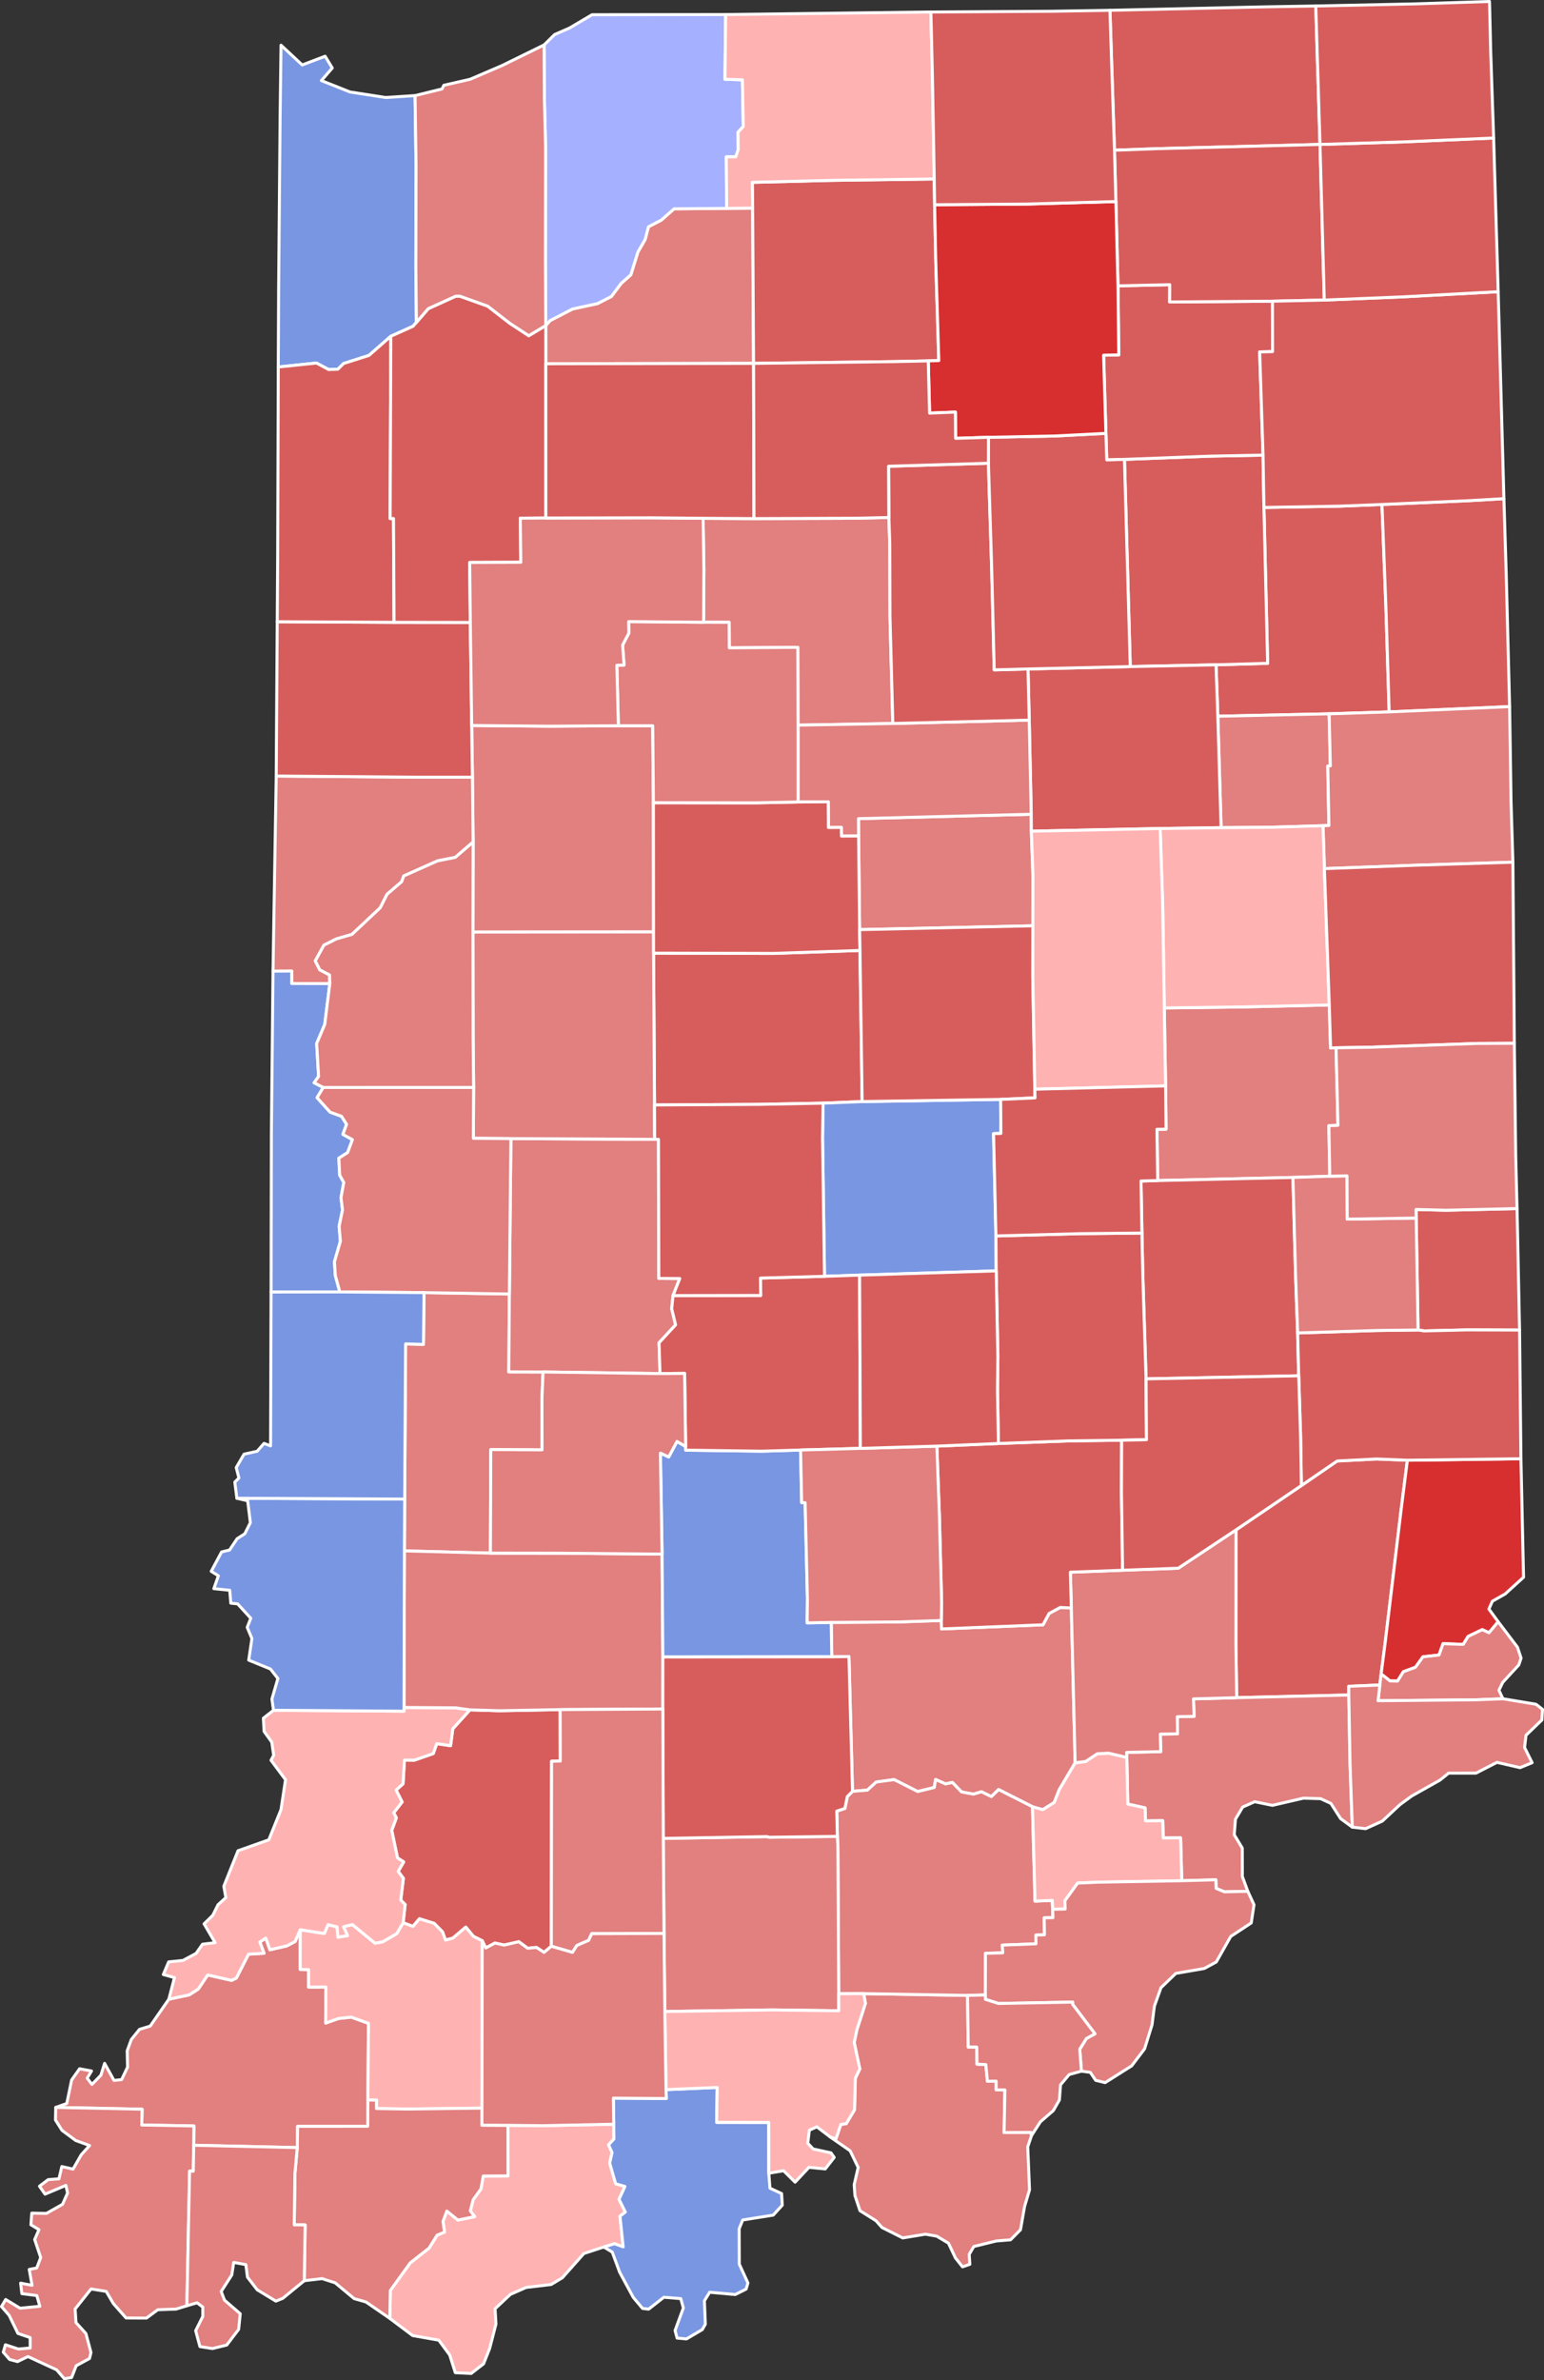
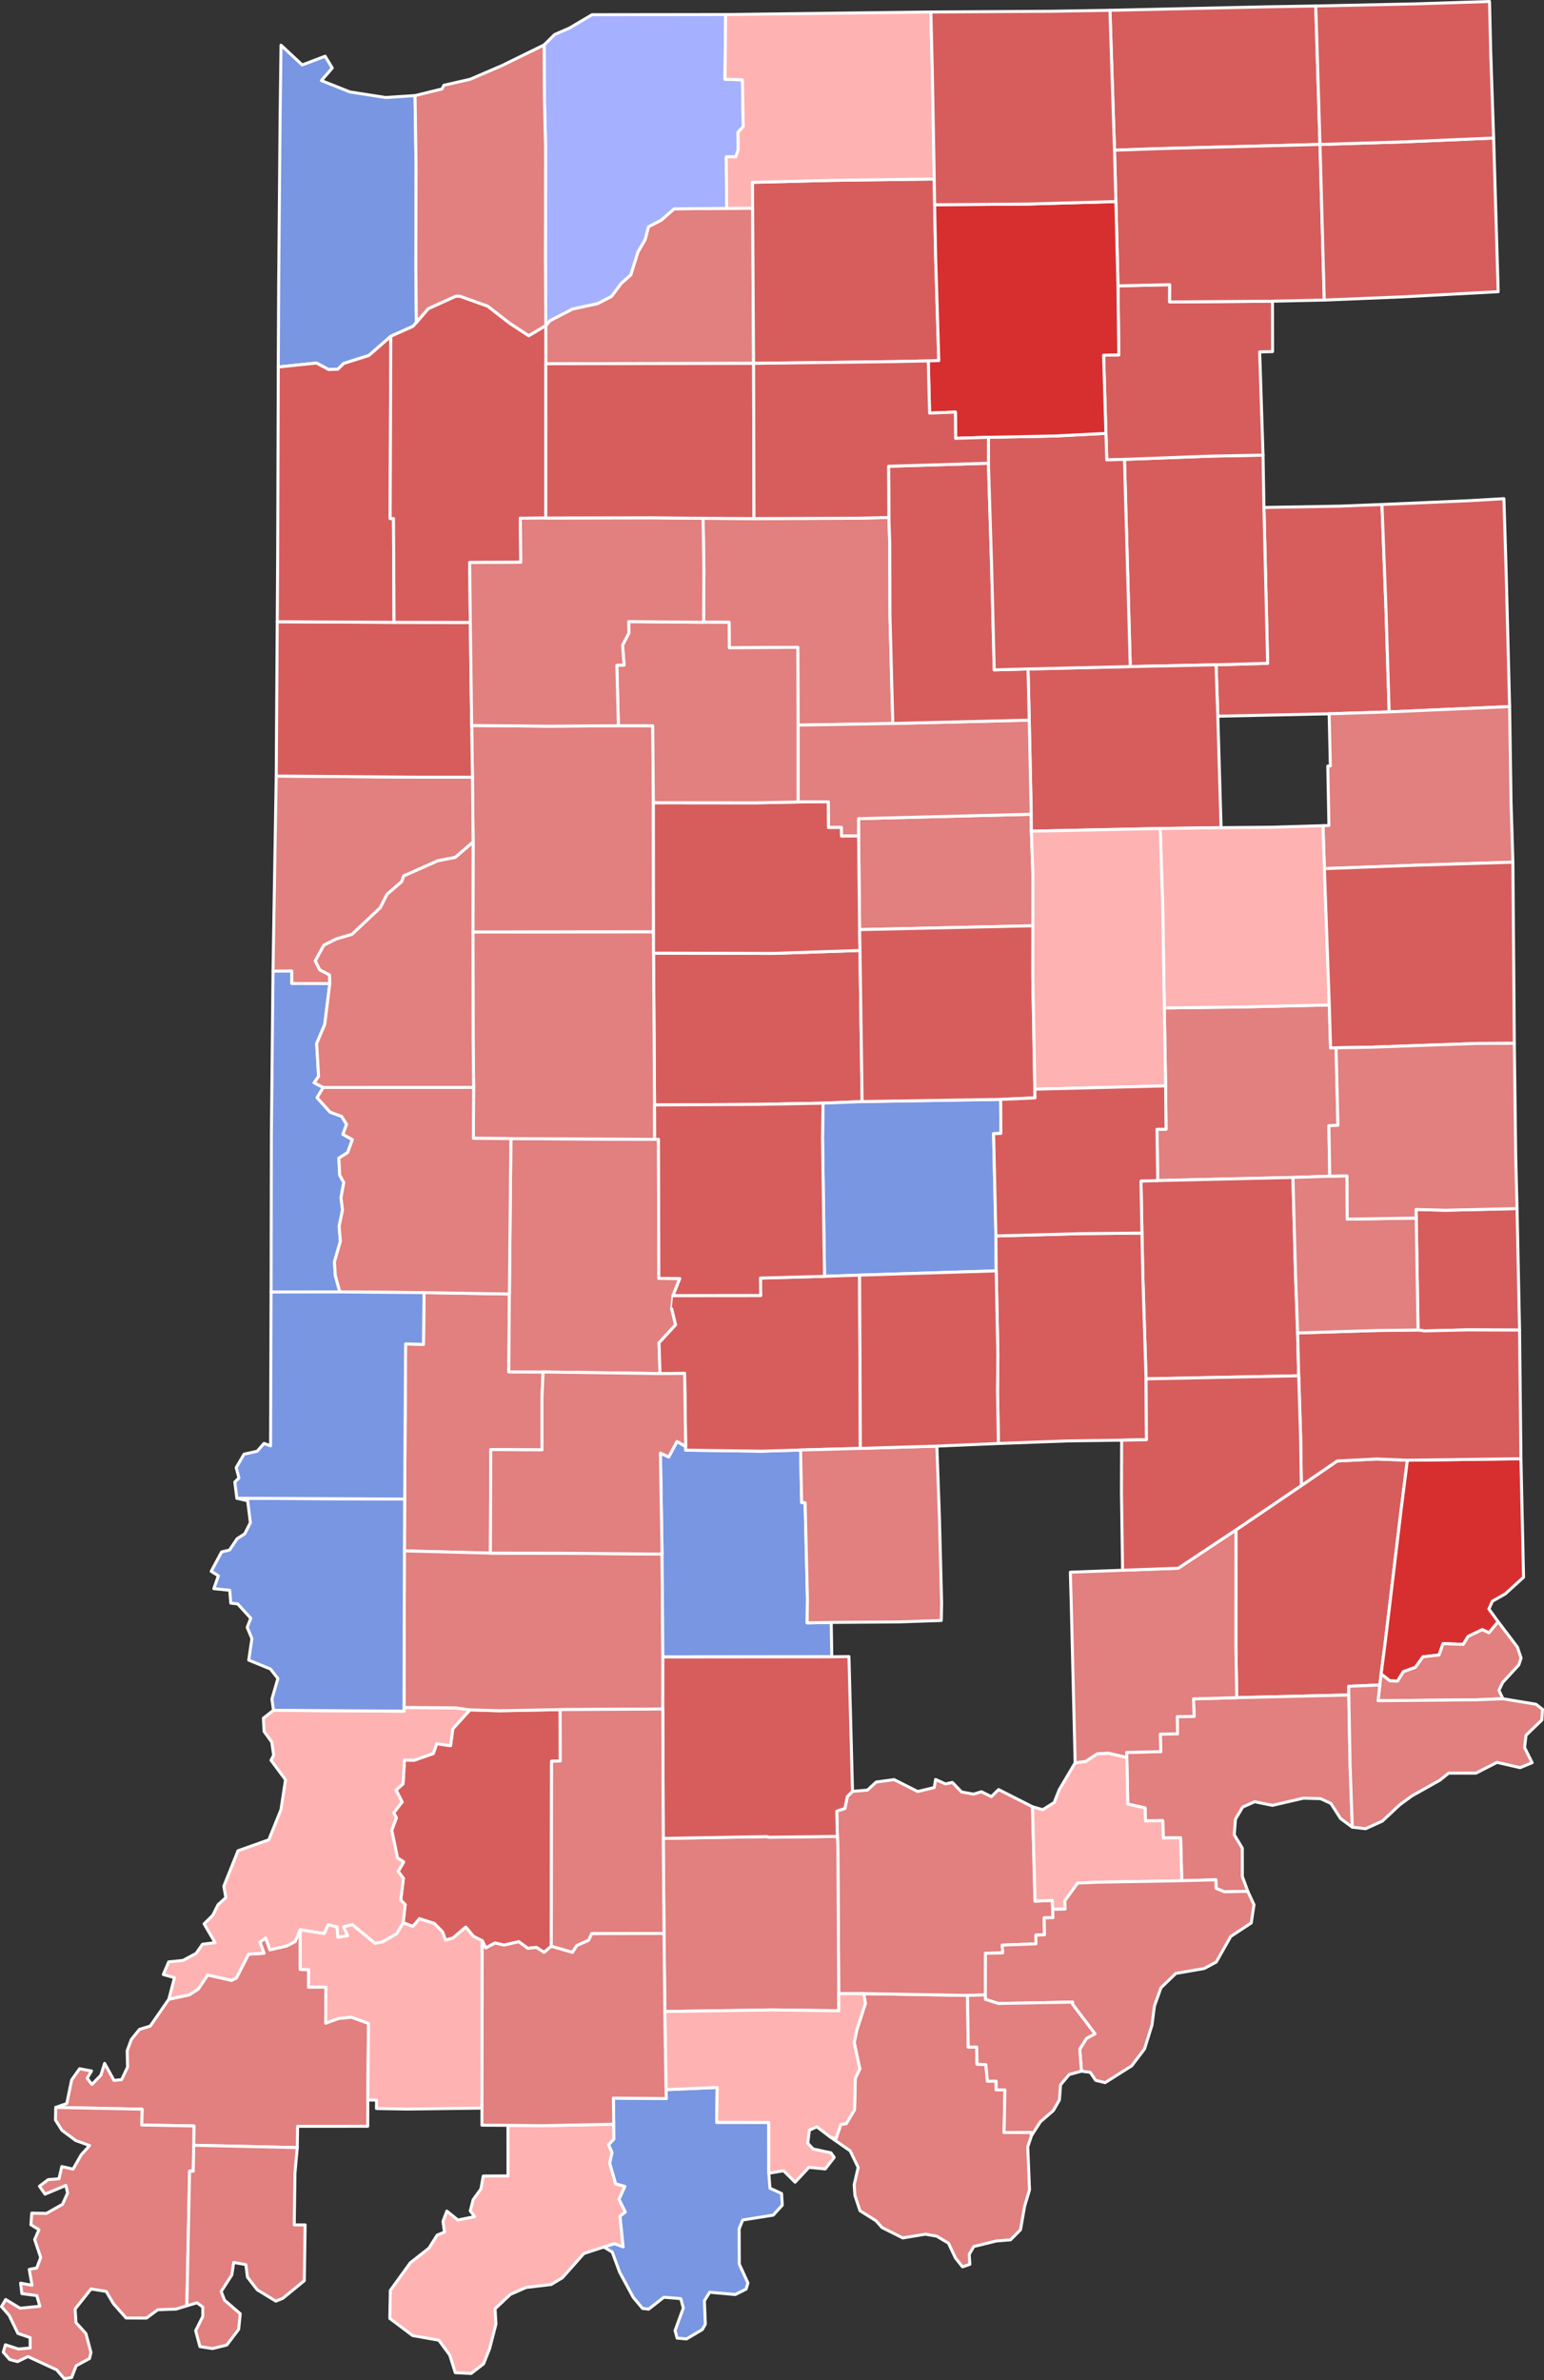
<svg xmlns="http://www.w3.org/2000/svg" xmlns:ns1="http://sodipodi.sourceforge.net/DTD/sodipodi-0.dtd" xmlns:ns2="http://www.inkscape.org/namespaces/inkscape" version="1.2" width="518.66" height="799" viewBox="0 0 518.66 799" stroke-linecap="round" stroke-linejoin="round" id="svg1114" ns1:docname="2010_United_States_Senate_election_in_Indiana_results_map_by_county.svg" ns2:version="1.3.2 (091e20e, 2023-11-25)">
  <rect x="0" y="0" width="518.66" height="799" fill="#333333" stroke="none" />
  <defs id="defs1118" />
  <ns1:namedview pagecolor="#ffffff" bordercolor="#666666" borderopacity="1" objecttolerance="10" gridtolerance="10" guidetolerance="10" ns2:pageopacity="0" ns2:pageshadow="2" ns2:window-width="728" ns2:window-height="768" id="namedview1116" showgrid="false" ns2:zoom="0.90988503" ns2:cx="353.89087" ns2:cy="540.72766" ns2:window-x="720" ns2:window-y="25" ns2:window-maximized="0" ns2:current-layer="Indiana" ns2:showpageshadow="2" ns2:pagecheckerboard="0" ns2:deskcolor="#d1d1d1" />
  <g id="Indiana" transform="translate(-140.67,-0.5)" stroke="#ffffff" stroke-width="1" style="fill:#cc2f4a;fill-opacity:1">
    <path d="m 549.16,223.67 17.34,-0.5 -1.25,-52.32 25.56,-0.44 14.09,-0.56 1.34,34.79 1.08,34.84 -20.17,0.64 -37.39,0.81 z" id="Wells" fill="#b3c4db" style="fill:#d75d5d;fill-opacity:1" />
    <path d="m 299.12,244.04 25.91,0.24 23.37,-0.16 h 11.54 l 0.22,25.84 0.04,43.38 -60.66,0.05 0.06,-30.24 -0.23,-21.74 z" id="Tippecanoe" fill="#b8e0da" style="fill:#e27f7f;fill-opacity:1" />
-     <path d="m 419.89,545.13 22.65,-0.16 14.32,-0.49 0.08,2.84 34.1,-1.39 2.03,-3.8 3.74,-2.02 3.75,0.18 1.27,51.98 -5.34,9.02 -1.7,4.3 -3.85,2.41 -3.43,-0.98 -11.39,-5.78 -2.44,2.38 -3.32,-1.65 -2.66,0.81 -4.02,-0.73 -3.09,-3.2 -2.32,0.5 -3.32,-1.5 -0.43,2.7 -5.57,1.35 -7.93,-4 -6.01,0.81 -2.96,2.72 -5,0.41 -1.2,-45.25 -5.76,0.08 z" id="Jackson" fill="#b1e486" style="fill:#e27f7f;fill-opacity:1" />
    <path d="m 430.82,669.74 34.86,0.6 0.24,17.33 h 2.86 l 0.08,5.75 2.98,0.15 0.52,5.58 2.94,-0.03 0.01,2.93 2.93,0.03 -0.27,14.3 9.03,-0.05 0.18,1.06 -1.27,3.78 0.6,14.44 -1.67,5.6 -1.37,7.81 -3.34,3.37 -4.78,0.39 -7.57,1.86 -1.53,2.64 0.21,3.33 -2.46,0.85 -2.38,-2.99 -2.34,-4.95 -3.94,-2.35 -3.81,-0.67 -7.6,1.26 -6.99,-3.51 -2.01,-2.26 -5.37,-3.37 -1.7,-5.1 -0.25,-3.64 1.34,-5.79 -2.7,-5.58 -6.74,-4.68 1.95,0.69 1.66,-4.86 1.81,-0.26 2.8,-4.68 0.25,-10.53 1.51,-3.18 -1.87,-8.83 0.85,-4.19 2.9,-8.96 z" id="Harrison" fill="#cbdc93" style="fill:#e27f7f;fill-opacity:1" />
    <path d="m 276.61,503.73 0.31,-52.09 6,0.16 0.19,-17.38 28.67,0.47 -0.2,26.14 11.51,0.03 -0.36,8.76 0.02,17.39 -17.21,-0.1 -0.13,34.76 -28.89,-0.75 z" id="Clay" fill="#e4c9a0" style="fill:#e27f7f;fill-opacity:1" />
    <path d="m 324.01,109.77 1.44,-1.65 7.55,-3.9 8.37,-1.81 4.68,-2.4 3.31,-4.42 3.2,-2.82 2.41,-7.71 2.39,-4.12 1.14,-4.32 4.32,-2.24 4.28,-3.78 17.68,-0.15 8.72,-0.08 0.31,52.11 -69.79,0.13 z" id="Starke" fill="#94bbeb" style="fill:#e27f7f;fill-opacity:1" />
    <path d="m 427.05,601.84 5,-0.41 2.96,-2.72 6.01,-0.81 7.93,4 5.57,-1.35 0.43,-2.7 3.32,1.5 2.32,-0.5 3.09,3.2 4.02,0.73 2.66,-0.81 3.32,1.65 2.44,-2.38 11.39,5.78 0.84,31.67 5.8,-0.25 0.14,2.99 0.09,2.81 -2.94,0.05 0.09,5.71 -2.89,0.09 0.03,2.93 -11.32,0.44 0.17,2.59 -5.81,0.15 -0.04,13.98 -5.99,0.16 -34.86,-0.6 -8.41,0.04 -0.28,-49.54 -0.17,-3.28 -0.2,-8.48 2.72,-0.9 0.82,-3.99 z" id="Washington" fill="#d8e9e9" style="fill:#e27f7f;fill-opacity:1" />
    <path d="m 197.39,671.61 6.84,-1.45 3.04,-1.95 3.17,-4.73 8.01,1.81 1.62,-0.78 4.08,-8.01 5.22,-0.3 -1.42,-3.78 1.99,-1.34 1.41,3.94 5.63,-1.29 2.82,-1.48 1.72,-3.96 0.01,13.34 2.82,0.06 -0.03,5.85 5.83,-0.02 -0.08,12.11 4.33,-1.55 4.25,-0.45 5.8,2.09 -0.22,25.73 -0.04,8.82 -23.55,0.02 -0.11,7.14 -34.79,-0.78 0.07,-6.49 -17.53,-0.31 0.12,-5.31 -29.01,-0.6 3.71,-1.32 1.63,-7.88 2.67,-3.78 4.01,0.75 -1.45,2.42 1.59,2.1 3.01,-3.1 1.25,-3.98 3.16,5.73 2.55,-0.27 2,-4.2 -0.12,-5.5 1.38,-3.77 2.75,-3.4 3.61,-1.11 z" id="Gibson" fill="#cdec98" style="fill:#e27f7f;fill-opacity:1" />
    <path d="m 298.54,574.48 9.87,0.3 20.43,-0.38 0.04,17.27 -2.92,0.06 -0.09,62.11 -2.44,2.06 -2.57,-1.67 -2.91,0.3 -3.01,-2.21 -4.92,1.13 -3.08,-0.69 -3.09,1.66 -1.19,-2.42 -2.98,-1.49 -2.54,-3.09 -4.34,3.69 -2.49,0.66 -0.99,-2.76 -2.8,-2.84 -4.95,-1.55 -2.17,2.56 -3.31,-1.22 0.68,-6.13 -1.48,-1.48 0.88,-7.3 -1.74,-2.33 1.84,-3.2 -2.08,-1.34 -1.93,-9.25 1.55,-4.2 -0.89,-1.69 2.82,-3.63 -2.02,-4 2.34,-2.1 0.47,-7.98 3.32,0.04 6.35,-2.21 1.18,-3.33 4.64,0.68 0.74,-5.66 z" id="Daviess" fill="#d5bca5" style="fill:#d75d5d;fill-opacity:1" />
    <path d="m 241.52,648.29 8.08,1.26 1.27,-2.96 3.04,0.74 0.28,3.47 3.21,-0.53 -1.35,-2.99 3.01,-0.7 7.59,6.23 2.54,-0.46 4.74,-2.74 2.16,-3.65 3.31,1.22 2.17,-2.56 4.95,1.55 2.8,2.84 0.99,2.76 2.49,-0.66 4.34,-3.69 2.54,3.09 2.98,1.49 -0.1,56.18 -25.12,0.31 -10.3,-0.17 0.03,-2.83 -2.94,-0.04 0.22,-25.73 -5.8,-2.09 -4.25,0.45 -4.33,1.55 0.08,-12.11 -5.83,0.02 0.03,-5.85 -2.82,-0.06 z" id="Pike" fill="#dbe5d2" style="fill:#ffb2b2;fill-opacity:1" />
    <path d="m 555.85,514.08 21.97,-14.89 12.03,-8.25 13.18,-0.67 10.41,0.41 -2.15,16.98 -5.27,43.96 -1.4,10.83 -0.44,3.69 -10.43,0.43 0.01,2.93 -37.65,0.89 -0.28,-17.46 z" id="Ripley" fill="#9a94d1" style="fill:#d75d5d;fill-opacity:1" />
    <path d="m 429.09,281.13 -0.03,-5.82 58.02,-1.47 0.05,5.68 0.51,14.47 -0.01,17.29 -58.2,1.29 z" id="Tipton" fill="#e8ead8" style="fill:#e27f7f;fill-opacity:1" />
    <path d="m 280.1,32.59 0.33,23.33 -0.07,34.62 0.19,18.19 -1.14,1.3 -7.46,3.35 -7.35,6.44 -8.5,2.7 -1.94,1.93 -3.1,0.1 -4.07,-2.18 -12.84,1.33 0.12,-26.31 0.49,-57.28 0.31,-24.44 7.12,6.63 7.7,-2.93 2.4,3.96 -3.66,4.22 9.59,3.82 11.99,1.86 z" id="Lake" fill="#bbea90" style="fill:#7996e2;fill-opacity:1" />
    <path d="m 532.22,365.03 -0.44,-26.17 26.42,-0.34 29,-0.66 0.44,14.44 1.84,-0.07 0.63,26.04 -3.04,0.11 0.3,16.96 -12.38,0.42 -45.42,1.04 -0.25,-17.21 3.05,-0.03 z" id="Henry" fill="#cde2b7" style="fill:#e27f7f;fill-opacity:1" />
    <path d="m 518.4,154.71 28.95,-1.09 17.6,-0.34 0.3,17.57 1.25,52.32 -17.34,0.5 -28.81,0.6 z" id="Huntington" fill="#c4e4e2" style="fill:#d75d5d;fill-opacity:1" />
    <path d="m 616.4,409.39 -0.04,-2.89 10,0.26 23.92,-0.55 0.84,40.78 -17.56,-0.06 -14.48,0.34 -2.06,-0.31 z" id="Union" fill="#cee8ef" style="fill:#d75d5d;fill-opacity:1" />
    <path d="m 232.54,574.63 43.84,0.3 0.01,-1.25 17.31,0.13 4.84,0.67 -5.78,6.37 -0.74,5.66 -4.64,-0.68 -1.18,3.33 -6.35,2.21 -3.32,-0.04 -0.47,7.98 -2.34,2.1 2.02,4 -2.82,3.63 0.89,1.69 -1.55,4.2 1.93,9.25 2.08,1.34 -1.84,3.2 1.74,2.33 -0.88,7.3 1.48,1.48 -0.68,6.13 -2.16,3.65 -4.74,2.74 -2.54,0.46 -7.59,-6.23 -3.01,0.7 1.35,2.99 -3.21,0.53 -0.28,-3.47 -3.04,-0.74 -1.27,2.96 -8.08,-1.26 -1.72,3.96 -2.82,1.48 -5.63,1.29 -1.41,-3.94 -1.99,1.34 1.42,3.78 -5.22,0.3 -4.08,8.01 -1.62,0.78 -8.01,-1.81 -3.17,4.73 -3.04,1.95 -6.84,1.45 1.89,-7.24 -3.75,-1.04 1.8,-4.25 4.8,-0.48 4.42,-2.36 2.14,-3.08 4.24,-0.52 -3.7,-6.32 2.92,-2.87 1.76,-3.55 2.62,-2.39 -0.67,-3.83 4.77,-11.9 10.34,-3.67 4.09,-10.13 1.52,-10.04 -4.87,-6.53 0.89,-1.68 -0.64,-4.43 -2.58,-3.57 -0.24,-4.44 z" id="Knox" fill="#c7d5e6" style="fill:#ffb2b2;fill-opacity:1" />
    <path d="m 604.9,169.85 29.16,-1.27 11.8,-0.68 0.75,24.3 1.17,45.5 -40.46,1.78 -1.08,-34.84 z" id="Adams" fill="#bce4ec" style="fill:#d75d5d;fill-opacity:1" />
    <path d="m 311.3,713.95 11.79,0.12 23.75,-0.5 0.05,4.99 -1.79,1.94 1.17,2.59 -0.79,3.54 2,6.94 3.11,0.9 -1.98,4.33 2.13,4.27 -1.8,1.38 1.06,10.31 -2.88,-1.06 -3.62,1.1 -6.69,2.18 -7.24,8.15 -3.76,2.26 -8.39,0.99 -5.27,2.3 -5.18,4.85 0.3,5.14 -2.11,8.17 -2.05,5.18 -4.17,3.23 -5.32,-0.27 -1.87,-5.91 -3.67,-4.99 -8.79,-1.55 -7.68,-5.77 0.19,-9.39 6.68,-9.25 6.3,-4.94 2.74,-4.37 2.47,-1.01 -0.51,-3.59 1.29,-3.47 3.72,3.01 5.64,-1.15 -1.48,-1.92 0.96,-3.75 2.62,-3.63 0.77,-4.32 8.32,-0.05 z" id="Spencer" fill="#f3d7d4" style="fill:#ffb2b2;fill-opacity:1" />
    <path d="m 346.84,713.57 -0.13,-8.75 17.79,0.14 -0.1,-2.99 17.19,-0.73 -0.18,11.71 17.5,0.03 0.02,17.06 0.38,5.01 3.91,1.81 0.23,3.9 -3.04,3.34 -10.25,1.63 -1.19,2.95 0.04,11.88 2.9,6.31 -0.61,2.06 -3.65,1.83 -8.59,-0.77 -1.77,2.87 0.32,7.84 -1.02,1.82 -5.3,3.13 -3.17,-0.27 -0.68,-2.55 2.77,-7.55 -0.85,-3.15 -5.68,-0.46 -5.11,3.99 -2.05,-0.23 -3.1,-3.68 -4.59,-8.47 -2.49,-6.76 -2.84,-1.72 3.62,-1.1 2.88,1.06 -1.06,-10.31 1.8,-1.38 -2.13,-4.27 1.98,-4.33 -3.11,-0.9 -2,-6.94 0.79,-3.54 -1.17,-2.59 1.79,-1.94 z" id="Perry" fill="#cee9e7" style="fill:#7996e2;fill-opacity:1" />
    <path d="m 363.47,617.64 34.85,-0.61 0.7,0.22 22.94,-0.29 0.17,3.28 0.28,49.54 0.02,5.73 -22.41,-0.3 -36.03,0.54 -0.26,-26.21 z" id="Orange" fill="#e8c7b1" style="fill:#e27f7f;fill-opacity:1" />
    <path d="m 276.52,521.12 28.89,0.75 23.17,0.03 34.49,0.3 0.26,34.53 -0.01,17.47 -34.48,0.2 -20.43,0.38 -9.87,-0.3 -4.84,-0.67 -17.31,-0.13 z" id="Greene" fill="#f4ddd3" style="fill:#e27f7f;fill-opacity:1" />
    <path d="m 370.99,486.08 v 1.23 l 25.66,0.34 12.95,-0.39 0.37,17.66 1.16,0.03 0.77,32.11 -0.09,8.22 8.08,-0.15 0.2,11.54 -56.76,0.06 -0.26,-34.53 -0.56,-33.91 2.79,1.29 2.78,-5.2 z" id="Monroe" fill="#b6a8f0" style="fill:#7996e2;fill-opacity:1" />
    <path d="m 376.85,174.49 17.1,0.1 34.21,-0.12 11.1,-0.26 0.3,8.73 0.07,24.4 0.96,36.03 -31.84,0.55 -0.08,-26.12 -23.01,0.17 -0.05,-8.57 -8.59,-0.01 0.1,-17.74 z" id="Cass" fill="#e7d5a7" style="fill:#e27f7f;fill-opacity:1" />
    <path d="m 323.45,15.58 3.52,-3.48 5.03,-2.2 7.55,-4.46 44.88,-0.06 -0.22,21.72 5.85,0.19 0.28,15.69 -1.75,1.9 0.05,5.91 -0.81,2.37 h -3.19 l 0.14,17.29 -17.68,0.15 -4.28,3.78 -4.32,2.24 -1.14,4.32 -2.39,4.12 -2.41,7.71 -3.2,2.82 -3.31,4.42 -4.68,2.4 -8.37,1.81 -7.55,3.9 -1.44,1.65 -0.12,-21.94 0.05,-37.69 -0.39,-16.18 z" id="LaPorte" fill="#f1c9ad" style="fill:#a5b0ff;fill-opacity:1" />
    <path d="m 556.11,570.39 37.65,-0.89 0.42,23.27 0.76,21.09 -3.93,-2.87 -3.27,-5.1 -3.47,-1.6 -5.76,-0.16 -10.41,2.41 -5.95,-1.22 -4.04,1.79 -2.43,4.09 -0.4,5.21 2.7,4.49 0.02,9.52 1.83,4.98 -7.85,0.17 -2.79,-1.15 -0.08,-2.89 -11.47,0.31 -0.38,-14.4 -5.83,0.04 -0.17,-5.8 -5.79,0.06 -0.14,-4.35 -5.82,-1.28 -0.31,-15.66 -0.07,-1.69 11.46,-0.25 -0.16,-5.88 5.8,-0.09 -0.1,-5.76 5.67,-0.12 -0.22,-5.86 z" id="Jefferson" fill="#a5a7e4" style="fill:#e27f7f;fill-opacity:1" />
-     <path d="m 549.76,240.93 37.39,-0.81 0.41,17.48 -0.86,0.05 0.38,19.96 -1.99,0.07 -17.05,0.51 -17.18,0.15 z" id="Blackford" fill="#c6edcf" style="fill:#e27f7f;fill-opacity:1" />
    <path d="m 516.22,96.46 17.39,-0.39 -0.03,5.8 34.53,-0.26 0.04,16.92 -4.33,0.11 1.13,34.64 -17.6,0.34 -28.95,1.09 -5.94,0.18 -0.29,-8.92 -0.78,-26.23 5.1,-0.11 z" id="Whitley" fill="#abe3a6" style="fill:#d75d5d;fill-opacity:1" />
    <path d="m 487.51,607.02 3.43,0.98 3.85,-2.41 1.7,-4.3 5.34,-9.02 3.53,-0.47 3.89,-2.57 3.79,-0.21 6.16,1.43 0.31,15.66 5.82,1.28 0.14,4.35 5.79,-0.06 0.17,5.8 5.83,-0.04 0.38,14.4 -28.15,0.5 -6.82,0.3 -4.28,5.92 0.09,2.78 -4.19,0.09 -0.14,-2.99 -5.8,0.25 z" id="Scott" fill="#8e94e1" style="fill:#ffb2b2;fill-opacity:1" />
    <path d="m 363.99,675.75 36.03,-0.54 22.41,0.3 -0.02,-5.73 8.41,-0.04 0.55,3.29 -2.9,8.96 -0.85,4.19 1.87,8.83 -1.51,3.18 -0.25,10.53 -2.8,4.68 -1.81,0.26 -1.66,4.86 -1.95,-0.69 -4.44,-3.37 -2.52,1.11 -0.54,4.38 1.81,1.94 5.99,1.3 1.09,1.54 -3.02,3.86 -5.47,-0.53 -4.65,4.98 -3.88,-3.85 -4.95,0.85 -0.02,-17.06 -17.5,-0.03 0.18,-11.71 -17.19,0.73 z" id="Crawford" fill="#c6a2a0" style="fill:#ffb2b2;fill-opacity:1" />
    <path d="m 604.62,562.45 1.4,-10.83 5.27,-43.96 2.15,-16.98 38.14,-0.49 0.88,39.78 -6.16,5.6 -4.32,2.45 -1.16,2.63 3.11,4.25 -3.07,3.71 -2.27,-1.05 -4.76,2.28 -1.62,2.66 -6.79,-0.23 -1.35,3.8 -5.41,0.62 -2.52,3.51 -4.04,1.47 -1.97,3.16 -2.54,-0.07 z" id="Dearborn" fill="#a0abe9" style="fill:#d72f30;fill-opacity:1" />
    <path d="m 360.21,320.46 40.37,0.09 28.97,-0.99 0.73,50.73 -13.13,0.53 -21.85,0.41 -34.76,0.2 z" id="Boone" fill="#9fc4c7" style="fill:#d75d5d;fill-opacity:1" />
    <path d="m 486,225.07 34.35,-0.8 28.81,-0.6 0.6,17.26 1.1,37.41 -20.47,0.28 -43.26,0.9 -0.05,-5.68 -0.67,-31.6 z" id="Grant" fill="#d5d6f7" style="fill:#d75d5d;fill-opacity:1" />
    <path d="m 363.32,574.2 0.01,-17.47 56.76,-0.06 5.76,-0.08 1.2,45.25 -1.75,1.75 -0.82,3.99 -2.72,0.9 0.2,8.48 -22.94,0.29 -0.7,-0.22 -34.85,0.61 z" id="Lawrence" fill="#c7f1bc" style="fill:#d75d5d;fill-opacity:1" />
    <path d="m 513.52,3.96 52.5,-1.17 16.64,-0.28 1.42,46.48 -54.6,1.42 -14.43,0.52 z" id="LaGrange" fill="#ccdfe7" style="fill:#d75d5d;fill-opacity:1" />
    <path d="m 517.77,527.62 18.7,-0.68 19.38,-12.86 -0.02,38.85 0.28,17.46 -14.53,0.41 0.22,5.86 -5.67,0.12 0.1,5.76 -5.8,0.09 0.16,5.88 -11.46,0.25 0.07,1.69 -6.16,-1.43 -3.79,0.21 -3.89,2.57 -3.53,0.47 -1.27,-51.98 -0.34,-12.02 z" id="Jennings" fill="#cad1f8" style="fill:#e27f7f;fill-opacity:1" />
    <path d="m 585.09,277.68 1.99,-0.07 -0.38,-19.96 0.86,-0.05 -0.41,-17.48 20.17,-0.64 40.46,-1.78 0.48,32.02 0.62,20.21 -32.6,1.02 -30.72,1.14 z" id="Jay" fill="#f1c1ac" style="fill:#e27f7f;fill-opacity:1" />
    <path d="m 529.57,396.8 45.42,-1.04 0.89,32.91 0.69,19.29 0.36,14.38 -51.27,1.03 -1.09,-34.44 -0.3,-14.5 -0.32,-17.47 z" id="Rush" fill="#a0eaa0" style="fill:#d75d5d;fill-opacity:1" />
    <path d="m 328.84,574.4 34.48,-0.2 0.15,43.44 0.26,31.9 -24.29,0.07 -1.04,2.25 -3.95,1.73 -1.48,2.31 -7.1,-2.06 0.09,-62.11 2.92,-0.06 z" id="Martin" fill="#e9dec5" style="fill:#e27f7f;fill-opacity:1" />
    <path d="m 530.39,278.62 20.47,-0.28 17.18,-0.15 17.05,-0.51 0.47,14.41 1.64,45.77 -29,0.66 -26.42,0.34 -0.53,-34.08 z" id="Delaware" fill="#cfdbb3" style="fill:#ffb2b2;fill-opacity:1" />
    <path d="m 233.46,261.01 48.66,0.4 h 17.25 l 0.23,21.74 -6.01,5.18 -5.89,1.14 -11.41,5.08 -0.68,1.92 -4.91,4.22 -2.3,4.54 -9.5,8.94 -5.29,1.54 -4.12,2.07 -2.91,5.28 1.52,3 3.27,1.71 0.09,2.92 -12.81,-0.04 0.01,-4.18 -6.28,0.03 z" id="Warren" fill="#dbf1e7" style="fill:#e27f7f;fill-opacity:1" />
    <path d="m 233.8,209.21 39.24,0.2 25.62,0.04 0.46,34.59 0.25,17.37 h -17.25 l -48.66,-0.4 z" id="Benton" fill="#b1d9cd" style="fill:#d75d5d;fill-opacity:1" />
    <path d="m 311.78,434.89 0.51,-52.17 48.3,0.25 1.27,-0.01 0.12,46.69 7.04,0.05 -2.27,5.72 -0.44,4.42 1.31,5.4 -5.57,6.03 0.33,10.33 -39.29,-0.54 -11.51,-0.03 z" id="Putnam" fill="#8cd4d9" style="fill:#e27f7f;fill-opacity:1" />
    <path d="m 234.15,123.7 12.84,-1.33 4.07,2.18 3.1,-0.1 1.94,-1.93 8.5,-2.7 7.35,-6.44 -0.22,61.19 1.12,-0.01 0.19,34.85 -39.24,-0.2 0.15,-23.25 z" id="Newton" fill="#e8e1ac" style="fill:#d75d5d;fill-opacity:1" />
    <path d="m 585.56,292.09 30.72,-1.14 32.6,-1.02 0.48,60.79 -12.57,0.06 -35.86,1.27 -11.45,0.18 -1.84,0.07 -0.44,-14.44 z" id="Randolph" fill="#f5e3cd" style="fill:#d75d5d;fill-opacity:1" />
    <path d="m 454.5,60.59 0.13,8.64 0.35,17.75 1.05,34.57 -3.54,0.1 -11.34,0.24 -47.34,0.59 -0.31,-52.11 -0.13,-8.66 27.1,-0.67 z" id="Marshall" fill="#c8e9c4" style="fill:#d75d5d;fill-opacity:1" />
    <path d="m 576.57,447.96 26.71,-0.83 13.74,-0.17 2.06,0.31 14.48,-0.34 17.56,0.06 0.46,43.2 -38.14,0.49 -10.41,-0.41 -13.18,0.67 -12.03,8.25 -0.26,-16.65 -0.63,-20.2 z" id="Franklin" fill="#f1f2cb" style="fill:#d75d5d;fill-opacity:1" />
    <path d="m 408.75,243.92 31.84,-0.55 45.82,-1.13 0.67,31.6 -58.02,1.47 0.03,5.82 -5.76,0.04 -0.04,-2.91 -4.34,0.04 -0.06,-8.64 -10.14,0.06 z" id="Howard" fill="#c9dfd9" style="fill:#e27f7f;fill-opacity:1" />
    <path d="m 299.54,313.39 60.66,-0.05 0.01,7.12 0.33,50.97 0.05,11.54 -48.3,-0.25 -12.61,-0.1 0.09,-17.08 -0.17,-17.14 z" id="Montgomery" fill="#e0e6ec" style="fill:#e27f7f;fill-opacity:1" />
    <path d="m 494.29,641.43 4.19,-0.09 -0.09,-2.78 4.28,-5.92 6.82,-0.3 28.15,-0.5 11.47,-0.31 0.08,2.89 2.79,1.15 7.85,-0.17 2.08,4.5 -0.93,6.12 -6.88,4.53 -4.86,8.57 -4.03,2.18 -9.57,1.66 -4.98,4.81 -2.2,6.15 -0.81,6.33 -2.49,8.02 -4.34,5.72 -8.92,5.63 -3.17,-0.77 -1.82,-2.68 -2.96,-0.4 -0.58,-7.37 2.25,-3.61 2.87,-1.56 -7.51,-9.9 0.03,-0.74 -24.93,0.46 -4.4,-1.39 -0.01,-1.48 0.04,-13.98 5.81,-0.15 -0.17,-2.59 11.32,-0.44 -0.03,-2.93 2.89,-0.09 -0.09,-5.71 2.94,-0.05 z" id="Clark" fill="#abea9a" style="fill:#e27f7f;fill-opacity:1" />
    <path d="m 232.38,326.5 6.28,-0.03 -0.01,4.18 12.81,0.04 -1.7,13.7 -2.71,6.41 0.64,11.04 -1.5,2.13 3.07,1.58 -2.08,3.43 4.39,4.86 3.83,1.39 1.7,2.69 -1.25,3.38 3.2,1.76 -1.61,4.35 -2.94,1.88 0.28,5.69 1.37,2.47 -0.93,5.11 0.51,4.11 -1.14,5.48 0.43,5.02 -2,6.91 0.3,4.64 1.51,5.47 -23.1,0.03 0.1,-52.72 z" id="Vermillion" fill="#ddefea" style="fill:#7996e2;fill-opacity:1" />
    <path d="m 159.39,707.94 29.01,0.6 -0.12,5.31 17.53,0.31 -0.07,6.49 -0.14,8.7 -1.24,-0.03 -0.92,45.21 -3.62,1.11 -6.16,0.22 -3.78,2.8 -6.85,-0.03 -4.3,-4.86 -2.38,-4.07 -5.09,-0.82 -5.36,6.74 0.3,4.56 3.33,3.67 1.7,6.36 -0.49,2.02 -4.47,2.43 -1.55,3.96 -2.46,0.38 -2.56,-2.97 -9.64,-4.45 -3.51,1.69 -2.64,-0.71 -2.13,-2.44 0.71,-2.5 4.36,1.43 3.97,-0.35 -0.02,-3.49 -4.11,-1.4 -2.95,-6.08 -2.57,-2.93 1.41,-2.38 4.84,2.93 6.64,-0.65 -1.02,-3.6 -5.02,-0.65 -0.42,-3.51 3.84,0.71 -0.95,-5.32 2.52,-0.49 1.34,-3.51 -2.03,-6.03 1.44,-3.33 -2.7,-1.62 0.28,-3.92 4.93,0.09 5.4,-3.05 1.7,-3.79 -0.57,-2.57 -7,2.95 -1.87,-2.67 2.93,-2.21 3.62,-0.27 0.96,-4.12 3.77,0.86 2.75,-4.81 2.81,-3.1 -4.68,-1.7 -4.59,-3.4 -2.19,-3.47 z" id="Posey" fill="#b1dec6" style="fill:#e27f7f;fill-opacity:1" />
    <path d="m 360.2,313.34 -0.04,-43.38 34.46,0.04 14.13,-0.28 10.14,-0.06 0.06,8.64 4.34,-0.04 0.04,2.91 5.76,-0.04 0.34,31.44 0.12,6.99 -28.97,0.99 -40.37,-0.09 z" id="Clinton" fill="#cbe8db" style="fill:#d75d5d;fill-opacity:1" />
    <path d="m 417.15,370.82 13.13,-0.53 46.53,-0.73 0.07,11.42 -2.45,0.07 0.79,34.35 0.09,11.72 -45.89,1.43 -11.78,0.4 -0.67,-46.6 z" id="Marion" fill="#b0d0de" style="fill:#7996e2;fill-opacity:1" />
    <path d="m 515.05,50.93 14.43,-0.52 54.6,-1.42 1.44,52.24 -17.41,0.38 -34.53,0.26 0.03,-5.8 -17.39,0.39 -0.7,-28.3 z" id="Noble" fill="#dedfee" style="fill:#d75d5d;fill-opacity:1" />
-     <path d="m 455.38,485.95 20.67,-0.88 23.71,-0.88 17.69,-0.23 -0.06,17.66 0.38,26 -17.55,0.65 0.34,12.02 -3.75,-0.18 -3.74,2.02 -2.03,3.8 -34.1,1.39 -0.08,-2.84 0.12,-5.85 -0.75,-29.2 z" id="Bartholomew" fill="#f1dcdb" style="fill:#d75d5d;fill-opacity:1" />
    <path d="m 271.95,113.38 7.46,-3.35 1.14,-1.3 3.97,-4.61 9.22,-4.19 1.37,-0.02 9.39,3.36 7.33,5.69 6.46,4.23 5.72,-3.42 0.01,12.84 0.01,51.78 -8.58,0.06 0.17,14.8 -17.17,0.07 0.21,20.13 -25.62,-0.04 -0.19,-34.85 -1.12,0.01 z" id="Jasper" fill="#e9a987" style="fill:#d75d5d;fill-opacity:1" />
    <path d="m 475.31,427.12 -0.09,-11.72 28.28,-0.77 20.77,-0.2 0.3,14.5 1.09,34.44 0.13,20.43 -8.34,0.16 -17.69,0.23 -23.71,0.88 -0.3,-17.63 0.12,-11.82 z" id="Shelby" fill="#cbdae2" style="fill:#d75d5d;fill-opacity:1" />
-     <path d="m 240.53,721.43 0.11,-7.14 23.55,-0.02 0.04,-8.82 2.94,0.04 -0.03,2.83 10.3,0.17 25.12,-0.31 -0.01,5.73 8.75,0.04 0.02,16.98 -8.32,0.05 -0.77,4.32 -2.62,3.63 -0.96,3.75 1.48,1.92 -5.64,1.15 -3.72,-3.01 -1.29,3.47 0.51,3.59 -2.47,1.01 -2.74,4.37 -6.3,4.94 -6.68,9.25 -0.19,9.39 -8,-5.5 -3.97,-1.13 -6.38,-5.3 -4.4,-1.42 -5.97,0.7 0.28,-18.73 -3.65,-0.01 0.22,-17.25 z" id="Warrick" fill="#c4dabe" style="fill:#e27f7f;fill-opacity:1" />
-     <path d="m 366.75,435.42 29.46,-0.05 -0.09,-5.83 21.52,-0.59 11.78,-0.4 0.26,58.16 -20.08,0.55 -12.95,0.39 -25.66,-0.34 v -1.23 l -0.34,-24.55 -8.27,0.07 -0.33,-10.33 5.57,-6.03 -1.31,-5.4 z" id="Morgan" fill="#f7e0c1" style="fill:#d75d5d;fill-opacity:1" />
+     <path d="m 366.75,435.42 29.46,-0.05 -0.09,-5.83 21.52,-0.59 11.78,-0.4 0.26,58.16 -20.08,0.55 -12.95,0.39 -25.66,-0.34 v -1.23 l -0.34,-24.55 -8.27,0.07 -0.33,-10.33 5.57,-6.03 -1.31,-5.4 " id="Morgan" fill="#f7e0c1" style="fill:#d75d5d;fill-opacity:1" />
    <path d="m 472.7,156.01 1.09,35 0.86,34.36 11.35,-0.3 0.41,17.17 -45.82,1.13 -0.96,-36.03 -0.07,-24.4 -0.3,-8.73 -0.1,-17.19 z" id="Miami" fill="#d2eab4" style="fill:#d75d5d;fill-opacity:1" />
    <path d="m 409.6,487.26 20.08,-0.55 25.7,-0.76 0.85,23.48 0.75,29.2 -0.12,5.85 -14.32,0.49 -22.65,0.16 -8.08,0.15 0.09,-8.22 -0.77,-32.11 -1.16,-0.03 z" id="Brown" fill="#dbdaf1" style="fill:#e27f7f;fill-opacity:1" />
    <path d="m 574.99,395.76 12.38,-0.42 5.79,-0.11 0.06,14.52 23.18,-0.36 0.62,37.57 -13.74,0.17 -26.71,0.83 -0.69,-19.29 z" id="Fayette" fill="#bed3f0" style="fill:#e27f7f;fill-opacity:1" />
    <path d="m 323.09,461.06 39.29,0.54 8.27,-0.07 0.34,24.55 -2.91,-1.7 -2.78,5.2 -2.79,-1.29 0.56,33.91 -34.49,-0.3 -23.17,-0.03 0.13,-34.76 17.21,0.1 -0.02,-17.39 z" id="Owen" fill="#bebcdd" style="fill:#e27f7f;fill-opacity:1" />
-     <path d="m 568.11,101.61 17.41,-0.38 25.86,-1.05 32.56,-1.76 1.92,69.48 -11.8,0.68 -29.16,1.27 -14.09,0.56 -25.56,0.44 -0.3,-17.57 -1.13,-34.64 4.33,-0.11 z" id="Allen" fill="#c0bbdd" style="fill:#d75d5d;fill-opacity:1" />
    <path d="m 377.02,209.39 8.59,0.01 0.05,8.57 23.01,-0.17 0.08,26.12 v 25.8 l -14.13,0.28 -34.46,-0.04 -0.22,-25.84 H 348.4 l -0.52,-20.3 2.42,-0.06 -0.49,-6.7 2.09,-4.01 -0.06,-3.89 z" id="Carroll" fill="#a1b2e8" style="fill:#e27f7f;fill-opacity:1" />
    <path d="m 429.42,428.55 45.89,-1.43 0.56,28.5 -0.12,11.82 0.3,17.63 -20.67,0.88 -25.7,0.76 z" id="Johnson" fill="#a4d6a4" style="fill:#d75d5d;fill-opacity:1" />
    <path d="m 220.24,503.45 56.37,0.28 -0.09,17.39 -0.13,52.56 -0.01,1.25 -43.84,-0.3 -0.53,-3.78 2.01,-6.89 -2.5,-3.19 -7.3,-2.98 1.07,-7.24 -1.58,-3.76 1.2,-3.05 -4.41,-4.83 -2.3,-0.24 -0.36,-4.33 -5.34,-0.54 1.53,-4.32 -2.41,-1.5 3.49,-6.51 2.66,-0.63 2.56,-3.82 2.56,-1.64 1.88,-3.73 -0.9,-7.34 z" id="Sullivan" fill="#bad3a2" style="fill:#7996e2;fill-opacity:1" />
    <path d="m 604.18,566.14 0.44,-3.69 2.97,2.31 2.54,0.07 1.97,-3.16 4.04,-1.47 2.52,-3.51 5.41,-0.62 1.35,-3.8 6.79,0.23 1.62,-2.66 4.76,-2.28 2.27,1.05 3.07,-3.71 6.47,8.52 1.23,3.69 -0.77,2.3 -5.4,5.86 -1.27,2.64 1.34,2.85 -9.34,0.36 -32.6,0.29 z" id="Ohio" fill="#b7d6dc" style="fill:#e27f7f;fill-opacity:1" />
    <path d="m 324.03,174.39 35.4,-0.07 17.42,0.17 0.27,17.16 -0.1,17.74 -25.18,-0.23 0.06,3.89 -2.09,4.01 0.49,6.7 -2.42,0.06 0.52,20.3 -23.37,0.16 -25.91,-0.24 -0.46,-34.59 -0.21,-20.13 17.17,-0.07 -0.17,-14.8 z" id="White" fill="#c9f6bd" style="fill:#e27f7f;fill-opacity:1" />
    <path d="m 429.43,312.57 58.2,-1.29 -0.02,17.12 0.68,37.73 0.06,2.92 -11.54,0.51 -46.53,0.73 -0.73,-50.73 z" id="Hamilton" fill="#a0b8c6" style="fill:#d75d5d;fill-opacity:1" />
    <path d="m 249.26,365.55 50.51,-0.01 -0.09,17.08 12.61,0.1 -0.51,52.17 -28.67,-0.47 -28.28,-0.23 -1.51,-5.47 -0.3,-4.64 2,-6.91 -0.43,-5.02 1.14,-5.48 -0.51,-4.11 0.93,-5.11 -1.37,-2.47 -0.28,-5.69 2.94,-1.88 1.61,-4.35 -3.2,-1.76 1.25,-3.38 -1.7,-2.69 -3.83,-1.39 -4.39,-4.86 z" id="Parke" fill="#9c97de" style="fill:#e27f7f;fill-opacity:1" />
    <path d="m 589.48,352.23 11.45,-0.18 35.86,-1.27 12.57,-0.06 0.47,38.04 0.45,17.45 -23.92,0.55 -10,-0.26 0.04,2.89 -23.18,0.36 -0.06,-14.52 -5.79,0.11 -0.3,-16.96 3.04,-0.11 z" id="Wayne" fill="#bdf0d8" style="fill:#e27f7f;fill-opacity:1" />
    <path d="m 251.46,330.69 -0.09,-2.92 -3.27,-1.71 -1.52,-3 2.91,-5.28 4.12,-2.07 5.29,-1.54 9.5,-8.94 2.3,-4.54 4.91,-4.22 0.68,-1.92 11.41,-5.08 5.89,-1.14 6.01,-5.18 -0.06,30.24 0.06,35.01 0.17,17.14 -50.51,0.01 -3.07,-1.58 1.5,-2.13 -0.64,-11.04 2.71,-6.41 z" id="Fountain" fill="#c8b39d" style="fill:#e27f7f;fill-opacity:1" />
    <path d="m 487.63,311.28 0.01,-17.29 -0.51,-14.47 43.26,-0.9 0.86,26.16 0.53,34.08 0.44,26.17 -43.93,1.1 -0.68,-37.73 z" id="Madison" fill="#e99181" style="fill:#ffb2b2;fill-opacity:1" />
    <path d="m 472.7,156.01 0.02,-8.71 22.6,-0.45 16.85,-0.88 0.29,8.92 5.94,-0.18 1.95,69.56 -34.35,0.8 -11.35,0.3 -0.86,-34.36 z" id="Wabash" fill="#add8ca" style="fill:#d75d5d;fill-opacity:1" />
    <path d="m 360.54,371.43 34.76,-0.2 21.85,-0.41 -0.18,11.53 0.67,46.6 -21.52,0.59 0.09,5.83 -29.46,0.05 2.27,-5.72 -7.04,-0.05 -0.12,-46.69 -1.27,0.01 z" id="Hendricks" fill="#b4cbdf" style="fill:#d75d5d;fill-opacity:1" />
    <path d="m 205.74,720.65 34.79,0.78 -0.79,8.69 -0.22,17.25 3.65,0.01 -0.28,18.73 -7.24,5.93 -2.32,0.93 -6.26,-3.81 -3.27,-4.24 -0.54,-4.21 -4.08,-0.73 -0.65,4.21 -3.56,5.53 1.11,2.91 5.29,4.58 -0.53,5.23 -4,5.27 -4.82,1.18 -4.19,-0.66 -1.43,-5.35 2.38,-4.75 0.01,-3.17 -1.93,-1.44 -3.42,1.01 0.92,-45.21 1.24,0.03 z" id="Vanderburgh" fill="#97e892" style="fill:#e27f7f;fill-opacity:1" />
    <path d="m 584.08,48.99 28.05,-0.86 30.28,-1.29 1.53,51.58 -32.56,1.76 -25.86,1.05 z" id="DeKalb" fill="#b8adf0" style="fill:#d75d5d;fill-opacity:1" />
    <path d="M 642.41,46.84 612.13,48.13 584.08,48.99 582.66,2.51 616.1,1.8 641.03,1 l 0.4,17.07 z" id="Steuben" fill="#c1ddd3" style="fill:#d75d5d;fill-opacity:1" />
    <path d="m 324.02,122.61 69.79,-0.13 0.14,52.11 -17.1,-0.1 -17.42,-0.17 -35.4,0.07 z" id="Pulaski" fill="#bce5f6" style="fill:#d75d5d;fill-opacity:1" />
    <path d="m 302.66,652 1.19,2.42 3.09,-1.66 3.08,0.69 4.92,-1.13 3.01,2.21 2.91,-0.3 2.57,1.67 2.44,-2.06 7.1,2.06 1.48,-2.31 3.95,-1.73 1.04,-2.25 24.29,-0.07 0.26,26.21 0.41,26.22 0.1,2.99 -17.79,-0.14 0.13,8.75 -23.75,0.5 -11.79,-0.12 -8.75,-0.04 0.01,-5.73 z" id="Dubois" fill="#a9cfe6" style="fill:#e27f7f;fill-opacity:1" />
    <path d="m 465.68,670.34 5.99,-0.16 0.01,1.48 4.4,1.39 24.93,-0.46 -0.03,0.74 7.51,9.9 -2.87,1.56 -2.25,3.61 0.58,7.37 -4.12,1.13 -2.9,3.45 -0.39,5.09 -2.04,3.57 -4.34,3.76 -2.98,4.62 -0.18,-1.06 -9.03,0.05 0.27,-14.3 -2.93,-0.03 -0.01,-2.93 -2.94,0.03 -0.52,-5.58 -2.98,-0.15 -0.08,-5.75 h -2.86 z" id="Floyd" fill="#d8dfc4" style="fill:#e27f7f;fill-opacity:1" />
    <path d="m 384.43,5.38 68.94,-0.85 0.52,21.71 0.61,34.35 -34.03,0.45 -27.1,0.67 0.13,8.66 -8.72,0.08 -0.14,-17.29 h 3.19 l 0.81,-2.37 -0.05,-5.91 1.75,-1.9 -0.28,-15.69 -5.85,-0.19 z" id="St. Joseph" fill="#efd9d8" style="fill:#ffb2b2;fill-opacity:1" />
    <path d="m 280.1,32.59 9.06,-2.23 0.6,-1.23 8.84,-2.02 10.64,-4.57 14.21,-6.96 0.1,18.38 0.39,16.18 -0.05,37.69 0.12,21.94 -5.72,3.42 -6.46,-4.23 -7.33,-5.69 -9.39,-3.36 -1.37,0.02 -9.22,4.19 -3.97,4.61 -0.19,-18.19 0.07,-34.62 z" id="Porter" fill="#b4c0d6" style="fill:#e27f7f;fill-opacity:1" />
    <path d="m 452.49,121.65 3.54,-0.1 -1.05,-34.57 -0.35,-17.75 31.16,-0.23 29.73,-0.84 0.7,28.3 0.27,23.17 -5.1,0.11 0.78,26.23 -16.85,0.88 -22.6,0.45 -11.04,0.34 -0.07,-8.81 -8.67,0.35 z" id="Kosciusko" fill="#98bbec" style="fill:#d72f30;fill-opacity:1" />
    <path d="m 476.81,369.56 11.54,-0.51 -0.06,-2.92 43.93,-1.1 0.15,14.53 -3.05,0.03 0.25,17.21 -5.62,0.16 0.32,17.47 -20.77,0.2 -28.28,0.77 -0.79,-34.35 2.45,-0.07 z" id="Hancock" fill="#bdebce" style="fill:#d75d5d;fill-opacity:1" />
    <path d="m 453.37,4.53 40.5,-0.25 19.65,-0.32 1.53,46.97 0.47,17.23 -29.73,0.84 -31.16,0.23 -0.13,-8.64 -0.61,-34.35 z" id="Elkhart" fill="#a9ebbd" style="fill:#d75d5d;fill-opacity:1" />
    <path d="m 393.95,174.59 -0.14,-52.11 47.34,-0.59 11.34,-0.24 0.45,17.53 8.67,-0.35 0.07,8.81 11.04,-0.34 -0.02,8.71 -33.54,1.01 0.1,17.19 -11.1,0.26 z" id="Fulton" fill="#dce8ca" style="fill:#d75d5d;fill-opacity:1" />
    <path d="m 231.73,434.22 23.1,-0.03 28.28,0.23 -0.19,17.38 -6,-0.16 -0.31,52.09 -56.37,-0.28 -0.69,-5.43 1.38,-1.37 -0.91,-3.49 2.63,-4.51 4.4,-0.98 2.31,-2.64 2.2,0.83 z" id="Vigo" fill="#baec79" style="fill:#7996e2;fill-opacity:1" />
    <path d="m 593.76,569.5 -0.01,-2.93 10.43,-0.43 -0.59,5.27 32.6,-0.29 9.34,-0.36 11.1,1.84 2.2,1.71 -0.21,3.57 -5.34,5.14 -0.48,4.11 2.54,5.09 -4.05,1.67 -7.76,-1.78 -7.05,3.61 -9.2,0.01 -2.93,2.36 -9.4,5.28 -3.96,2.89 -5.97,5.56 -5.63,2.56 -4.45,-0.52 -0.76,-21.09 z" id="Switzerland" fill="#afe6f4" style="fill:#e27f7f;fill-opacity:1" />
    <path d="m 517.45,483.96 8.34,-0.16 -0.13,-20.43 51.27,-1.03 0.63,20.2 0.26,16.65 -21.97,14.89 -19.38,12.86 -18.7,0.68 -0.38,-26 z" id="Decatur" fill="#e8e5d9" style="fill:#d75d5d;fill-opacity:1" />
  </g>
</svg>